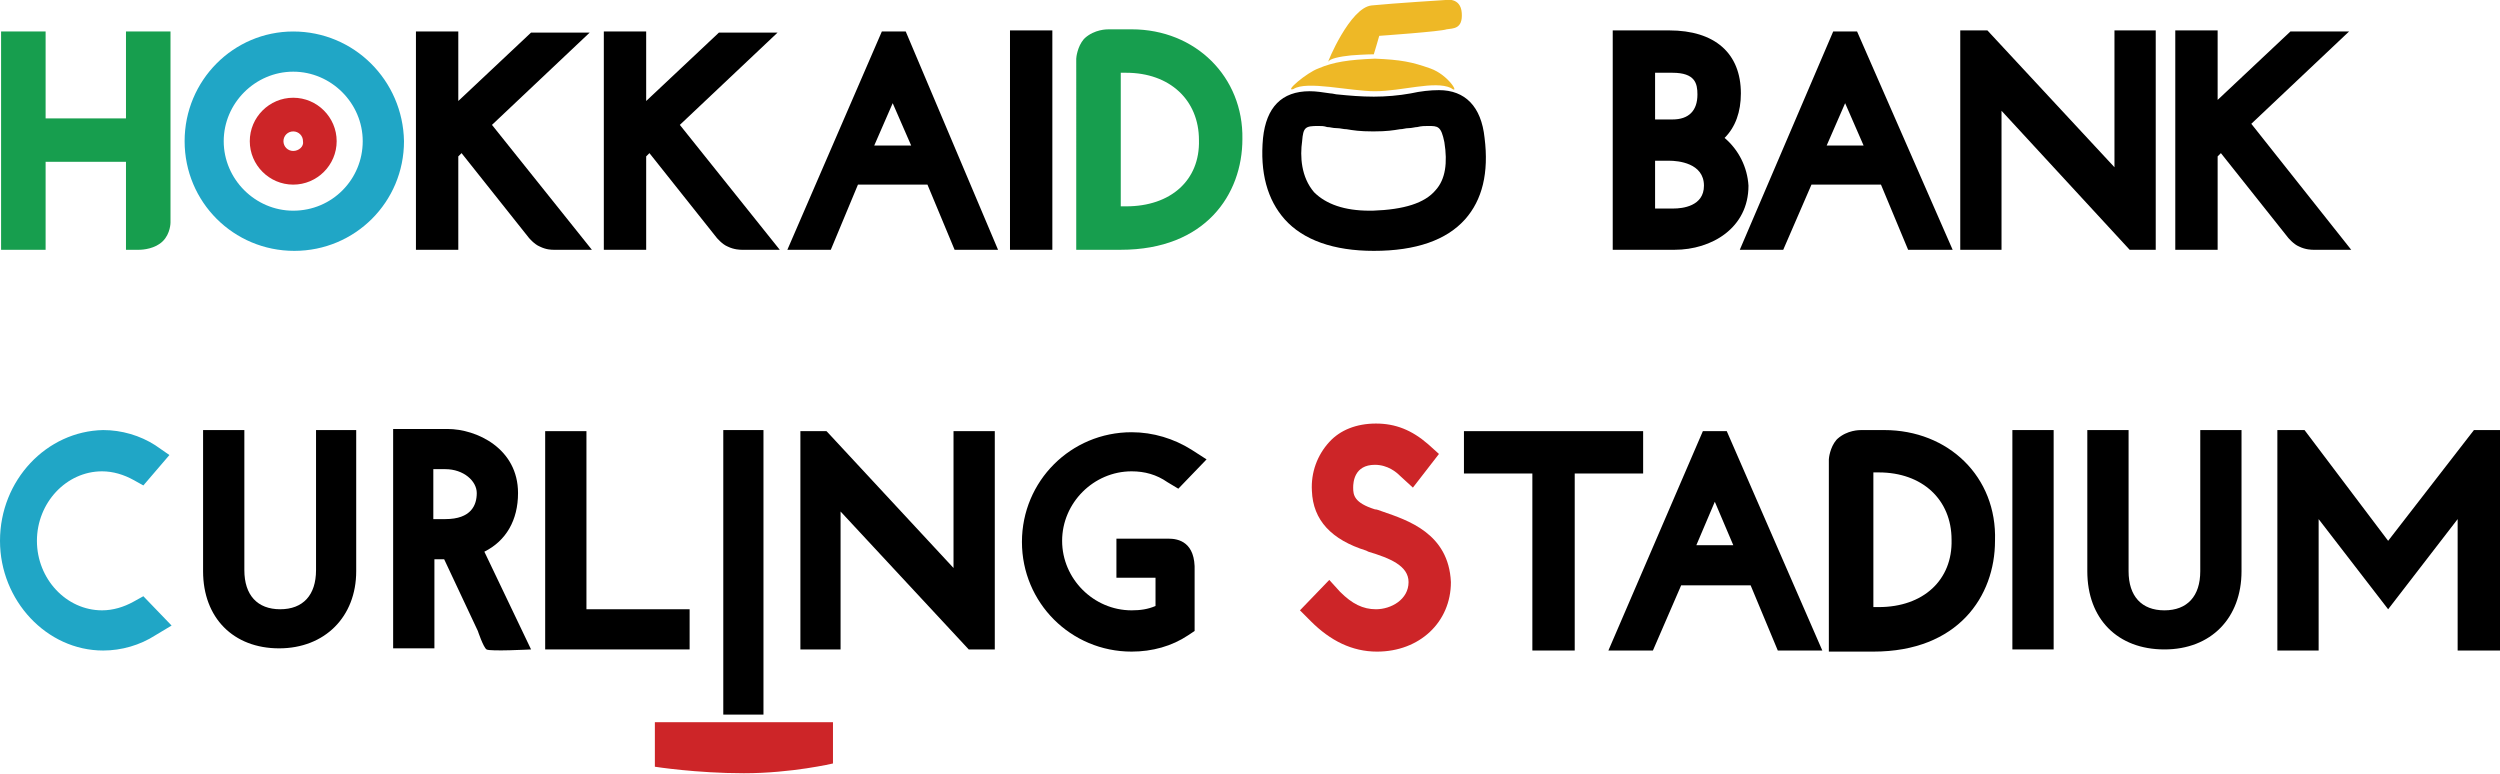
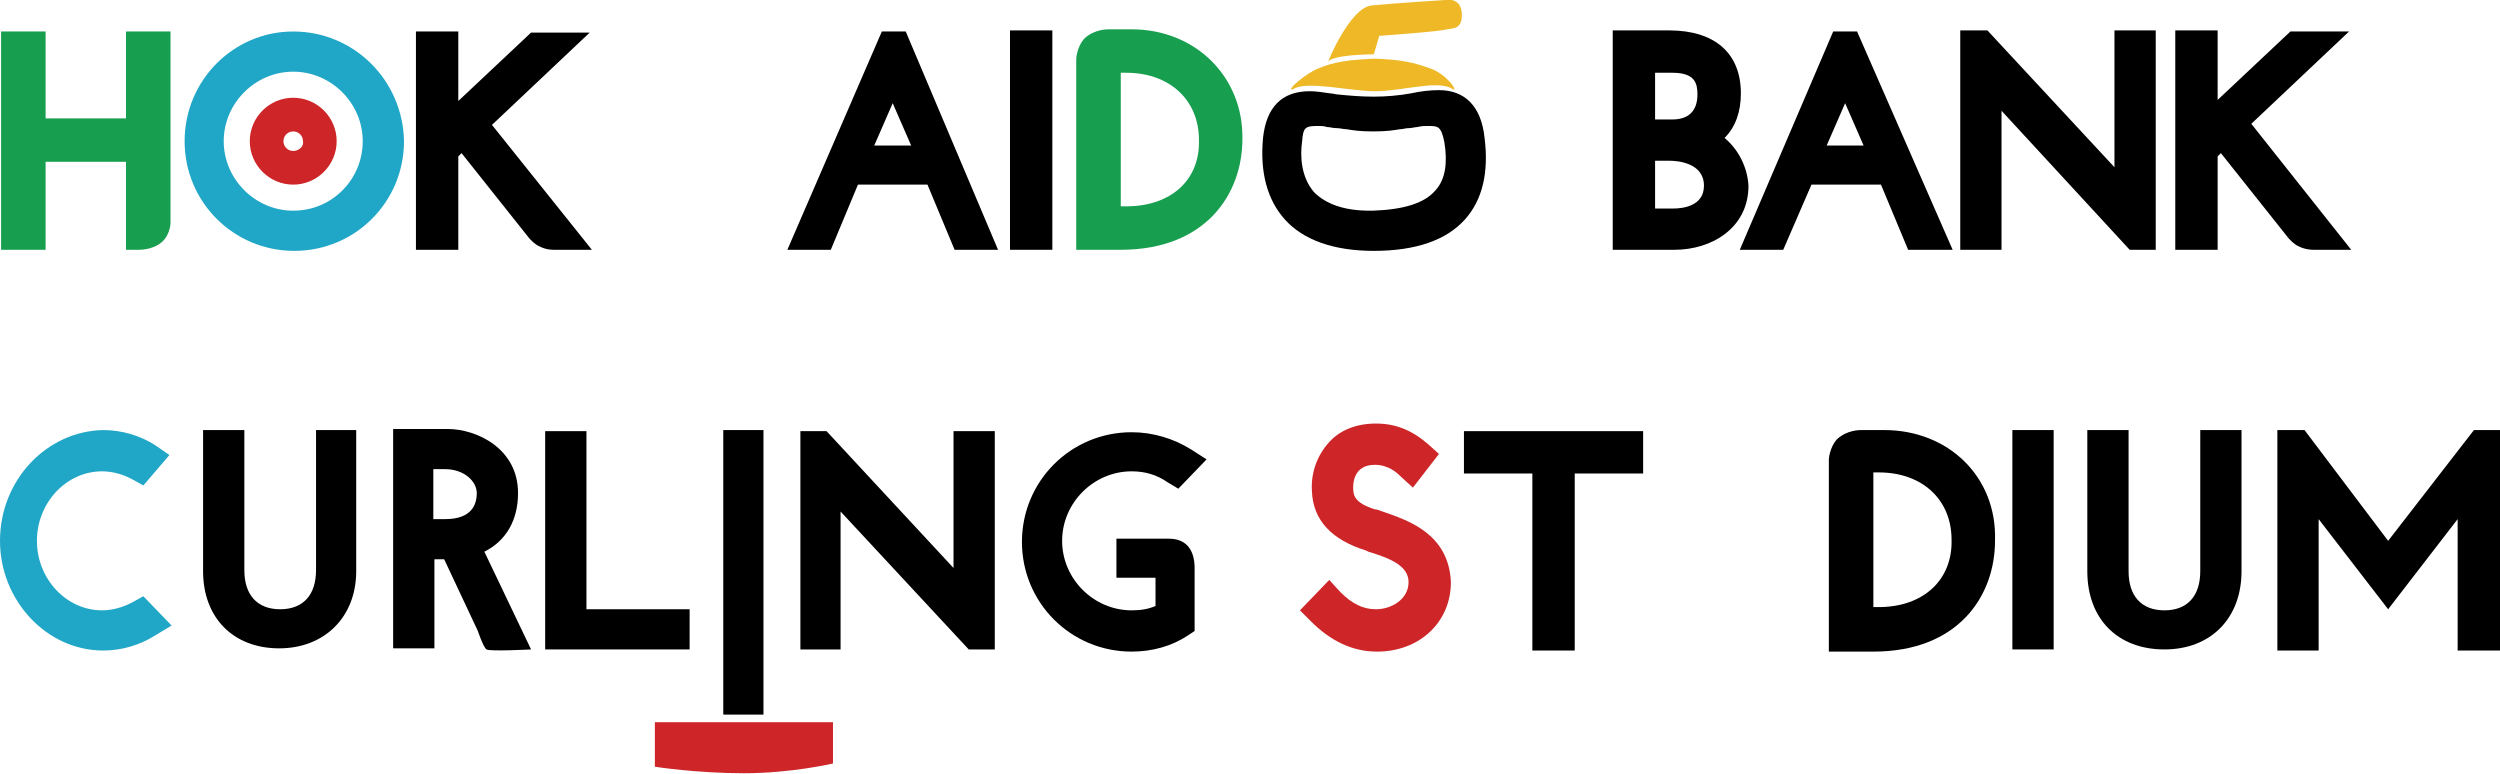
<svg xmlns="http://www.w3.org/2000/svg" version="1.1" id="レイヤー_1" x="0px" y="0px" viewBox="0 0 230.2 71.3" style="enable-background:new 0 0 230.2 71.3;" xml:space="preserve">
  <style type="text/css">
	.st0{fill:#20A6C6;}
	.st1{fill:#CD2528;}
	.st2{fill:#EEB826;}
	.st3{fill:#179E4E;}
</style>
  <g>
    <g>
      <path class="st0" d="M27,2.9C21.5,2.9,17,7.4,17,13c0,5.6,4.5,10.1,10.1,10.1c5.6,0,10.1-4.5,10.1-10.1C37.1,7.4,32.6,2.9,27,2.9     M27,19.4c-3.5,0-6.4-2.9-6.4-6.4c0-3.5,2.9-6.4,6.4-6.4c3.5,0,6.4,2.9,6.4,6.4C33.4,16.5,30.6,19.4,27,19.4" />
      <path class="st1" d="M27,9c-2.2,0-4,1.8-4,4c0,2.2,1.8,4,4,4c2.2,0,4-1.8,4-4C31,10.8,29.2,9,27,9 M27,13.9    c-0.5,0-0.9-0.4-0.9-0.9c0-0.5,0.4-0.9,0.9-0.9c0.5,0,0.9,0.4,0.9,0.9C28,13.5,27.5,13.9,27,13.9" />
      <path d="M83.4,2.9h-2.2L72.5,23h4l2.5-6l6.4,0l2.5,6h4L83.4,2.9z M83.9,13.4h-3.4l1.7-3.9L83.9,13.4z" />
      <path d="M171,2.9h-2.2L160.2,23h4l2.6-6l6.4,0l2.5,6h4.1L171,2.9z M171.6,13.4h-3.4l1.7-3.9L171.6,13.4z" />
      <path d="M136.7,12.7c-0.3-2.9-1.8-4.4-4.2-4.4c-0.8,0-1.7,0.1-2.6,0.3c-1.1,0.2-2.3,0.3-3.4,0.3c-1.2,0-2.3-0.1-3.3-0.2    c-0.2,0-0.5-0.1-0.7-0.1c-0.7-0.1-1.3-0.2-1.9-0.2c-2.6,0-4,1.5-4.3,4.3c-0.3,3.2,0.4,5.7,2,7.5c1.7,1.9,4.5,2.9,8.2,2.9h0    c3.9,0,6.7-1,8.4-2.9C136.5,18.4,137.1,15.9,136.7,12.7 M132.2,17.5c-1,1.2-2.9,1.8-5.8,1.9c-0.1,0-0.2,0-0.3,0    c-2.3,0-4-0.6-5.1-1.7c-1.2-1.4-1.3-3.3-1.1-4.7c0.1-1.3,0.3-1.4,1.5-1.4c0.3,0,0.5,0,0.8,0.1c0.3,0,0.5,0.1,0.9,0.1    c0.3,0,0.6,0.1,0.9,0.1c0.6,0.1,1.2,0.2,2.4,0.2h0.1c1.2,0,1.8-0.1,2.4-0.2c0.3,0,0.5-0.1,0.8-0.1c0.3,0,0.6-0.1,0.8-0.1    c0.4-0.1,0.7-0.1,1-0.1c0.9,0,1.2,0,1.5,1.5C133.3,15,133.1,16.5,132.2,17.5" />
      <path class="st2" d="M124.4,5.1c1.3-0.1,2.1-0.1,2.1-0.1c0.1-0.3,0.5-1.7,0.5-1.7s5.7-0.4,6.2-0.6c0.6-0.1,1.5,0,1.4-1.5    c-0.1-1.5-1.5-1.2-1.5-1.2s-4.8,0.3-6.8,0.5c-2,0.2-4.1,5.3-4,5.2C122.4,5.4,123.4,5.2,124.4,5.1" />
      <path class="st2" d="M119.1,8.2c1.2-0.8,5.2,0.2,7.5,0.2c2.5,0,5.5-1,7-0.3c0.9,0.7-0.2-1.2-1.9-1.8c-1.7-0.6-2.7-0.8-5.1-0.9    c-2.4,0.1-3.8,0.3-5.2,0.9C120.3,6.7,118.2,8.5,119.1,8.2" />
      <polygon points="194.7,2.8 194.7,15.4 183,2.8 180.5,2.8 180.5,23 184.3,23 184.3,10.2 196.1,23 198.5,23 198.5,2.8   " />
-       <path d="M62.6,11.5l9-8.5h-5.4l-6.7,6.3V2.9h-3.9V23h3.9v-8.6l0.3-0.3l6.2,7.8c0,0,0.5,0.6,1,0.8c0.6,0.3,1.2,0.3,1.3,0.3h3.5    L62.6,11.5" />
      <path d="M158.8,12.7c1-1,1.5-2.4,1.5-4.1c0-3.7-2.4-5.8-6.6-5.8h-5.2V23h5.7c3.4,0,6.8-2,6.8-5.9    C160.9,15.4,160.1,13.8,158.8,12.7 M152.4,6.7h1.6c2.1,0,2.3,1,2.3,2c0,1.5-0.8,2.3-2.3,2.3h-1.6V6.7z M154.1,19.2h-1.7v-4.4h1.3    c0.8,0,3.2,0.2,3.2,2.3C156.9,19,154.9,19.2,154.1,19.2" />
      <rect x="93" y="2.8" width="3.9" height="20.2" />
      <path d="M45.3,11.5l9-8.5h-5.4l-6.7,6.3V2.9h-3.9V23h3.9v-8.6l0.3-0.3l6.2,7.8c0,0,0.5,0.6,1,0.8C50.3,23,50.8,23,51,23h3.5    L45.3,11.5" />
      <path class="st3" d="M11.6,2.9v8H4.2v-8l-4.1,0V23h4.1v-8.1h7.4V23h1.1c0,0,0,0,0.1,0c0.4,0,1.5-0.1,2.2-0.8    c0.7-0.7,0.7-1.7,0.7-1.7V2.9H11.6" />
      <path class="st3" d="M104.2,2.7h-2.1c-0.2,0-1.3,0-2.2,0.8c0,0-0.1,0.1-0.1,0.1c-0.6,0.7-0.7,1.7-0.7,1.8V23h4.1    c7.8,0,11.2-5.1,11.2-10.2C114.5,7.1,110.1,2.7,104.2,2.7 M103.7,19h-0.5V6.7h0.5c4,0,6.7,2.5,6.7,6.2    C110.5,16.6,107.8,19,103.7,19" />
      <g>
-         <path d="M159,39.7h-2.2l-8.7,20.2h4.1l2.6-6l6.4,0l2.5,6h4.1L159,39.7z M159.6,50.2h-3.4l1.7-4L159.6,50.2z" />
        <path d="M202.6,39.6v13c0,2.3-1.2,3.6-3.3,3.6c-2.1,0-3.3-1.3-3.3-3.6v-13h-3.8v13c0,4.4,2.8,7.2,7.1,7.2c4.3,0,7.1-2.9,7.1-7.2     v-13H202.6" />
        <rect x="185.3" y="39.6" width="3.8" height="20.2" />
        <polygon points="134.8,39.7 134.8,43.6 141.1,43.6 141.1,59.9 145,59.9 145,43.6 151.3,43.6 151.3,39.7    " />
        <polygon points="227.8,39.6 219.9,49.8 212.2,39.6 209.7,39.6 209.7,59.9 213.5,59.9 213.5,47.8 219.9,56.1 226.3,47.8      226.3,59.9 230.2,59.9 230.2,39.6    " />
        <path class="st1" d="M127.3,47.1c-0.3-0.1-0.5-0.2-0.7-0.2c-1.9-0.6-2-1.3-2-2c0-0.5,0.1-2.1,2-2.1c1.2,0,2,0.7,2.3,1l1.2,1.1     l2.4-3.1l-1-0.9c-1.5-1.3-3-1.9-4.8-1.9c-1.8,0-3.3,0.6-4.3,1.7c-1.1,1.2-1.7,2.8-1.6,4.5c0.1,2.7,1.8,4.5,5,5.5l0.2,0.1     c2,0.6,3.7,1.3,3.7,2.8c0,1.6-1.6,2.5-3,2.5c-1.2,0-2.2-0.5-3.3-1.6l-1-1.1l-2.7,2.8l1,1c1.8,1.8,3.8,2.8,6.1,2.8     c3.9,0,6.8-2.7,6.8-6.4C133.4,49.1,129.6,47.9,127.3,47.1" />
        <path d="M173.5,39.6h-2.1c-0.2,0-1.3,0-2.2,0.8c0,0-0.1,0.1-0.1,0.1c-0.6,0.7-0.7,1.7-0.7,1.8v17.7h4.1c7.8,0,11.2-5.1,11.2-10.2     C183.9,43.9,179.4,39.6,173.5,39.6 M173,55.9h-0.5V43.5h0.5c4,0,6.7,2.5,6.7,6.2C179.8,53.4,177.1,55.9,173,55.9" />
      </g>
      <path d="M207.3,11.4l9-8.5h-5.4l-6.7,6.3V2.8h-3.9V23h3.9v-8.6l0.3-0.3l6.2,7.8c0,0,0.5,0.6,1,0.8c0.6,0.3,1.2,0.3,1.3,0.3h3.5    L207.3,11.4" />
      <g>
        <path d="M29.1,39.6v12.9c0,2.3-1.2,3.6-3.3,3.6c-2.1,0-3.3-1.3-3.3-3.6V39.6h-3.8v13c0,4.3,2.8,7.1,7,7.1c4.2,0,7.1-2.9,7.1-7.1     v-13H29.1" />
        <polygon points="54,56.1 54,39.7 50.2,39.7 50.2,59.8 63.5,59.8 63.5,56.1    " />
        <polygon points="87.8,39.7 87.8,52.3 76.2,39.8 76.1,39.7 73.7,39.7 73.7,59.8 77.4,59.8 77.4,47.1 89.2,59.8 91.6,59.8      91.6,39.7    " />
        <path d="M107.6,49.6h-4.8v3.6h3.6v2.6c-0.7,0.3-1.4,0.4-2.2,0.4c-3.5,0-6.4-2.9-6.4-6.4c0-3.5,2.9-6.4,6.4-6.4     c1.2,0,2.3,0.3,3.3,1l1,0.6l2.6-2.7l-1.4-0.9c-1.6-1-3.5-1.6-5.5-1.6c-5.6,0-10.1,4.5-10.1,10.1c0,5.6,4.5,10.1,10.1,10.1     c1.9,0,3.7-0.5,5.2-1.5l0.6-0.4v-5.5C110.1,49.9,108.5,49.6,107.6,49.6" />
        <path class="st0" d="M13.2,54.9l-0.9,0.5c-0.9,0.5-1.9,0.8-2.9,0.8c-3.3,0-6-2.9-6-6.4c0-3.5,2.7-6.4,6-6.4c1,0,2,0.3,2.9,0.8     l0.9,0.5l2.4-2.8L14.3,41c-1.4-0.9-3.1-1.4-4.8-1.4C4.3,39.7,0,44.2,0,49.8c0,5.5,4.3,10.1,9.5,10.1c1.7,0,3.4-0.5,4.8-1.4     l1.5-0.9L13.2,54.9" />
        <rect x="66.6" y="39.6" width="3.7" height="26.2" />
        <path class="st1" d="M60.3,66.6v4c0,0,3.8,0.6,8.2,0.6c4.4,0,8.2-0.9,8.2-0.9v-3.8H60.3" />
        <path d="M44.6,50.8c2-1,3.1-2.9,3.1-5.4c0-4.1-3.8-5.9-6.5-5.9h-5v20.2h3.8v-8.2h0.9l3.1,6.6c0,0,0.5,1.5,0.8,1.7     c0.3,0.2,4.1,0,4.1,0L44.6,50.8 M39.9,43.2H41c1.7,0,2.9,1.1,2.9,2.2c0,1.1-0.5,2.4-2.9,2.4h-1.1V43.2z" />
      </g>
    </g>
  </g>
</svg>